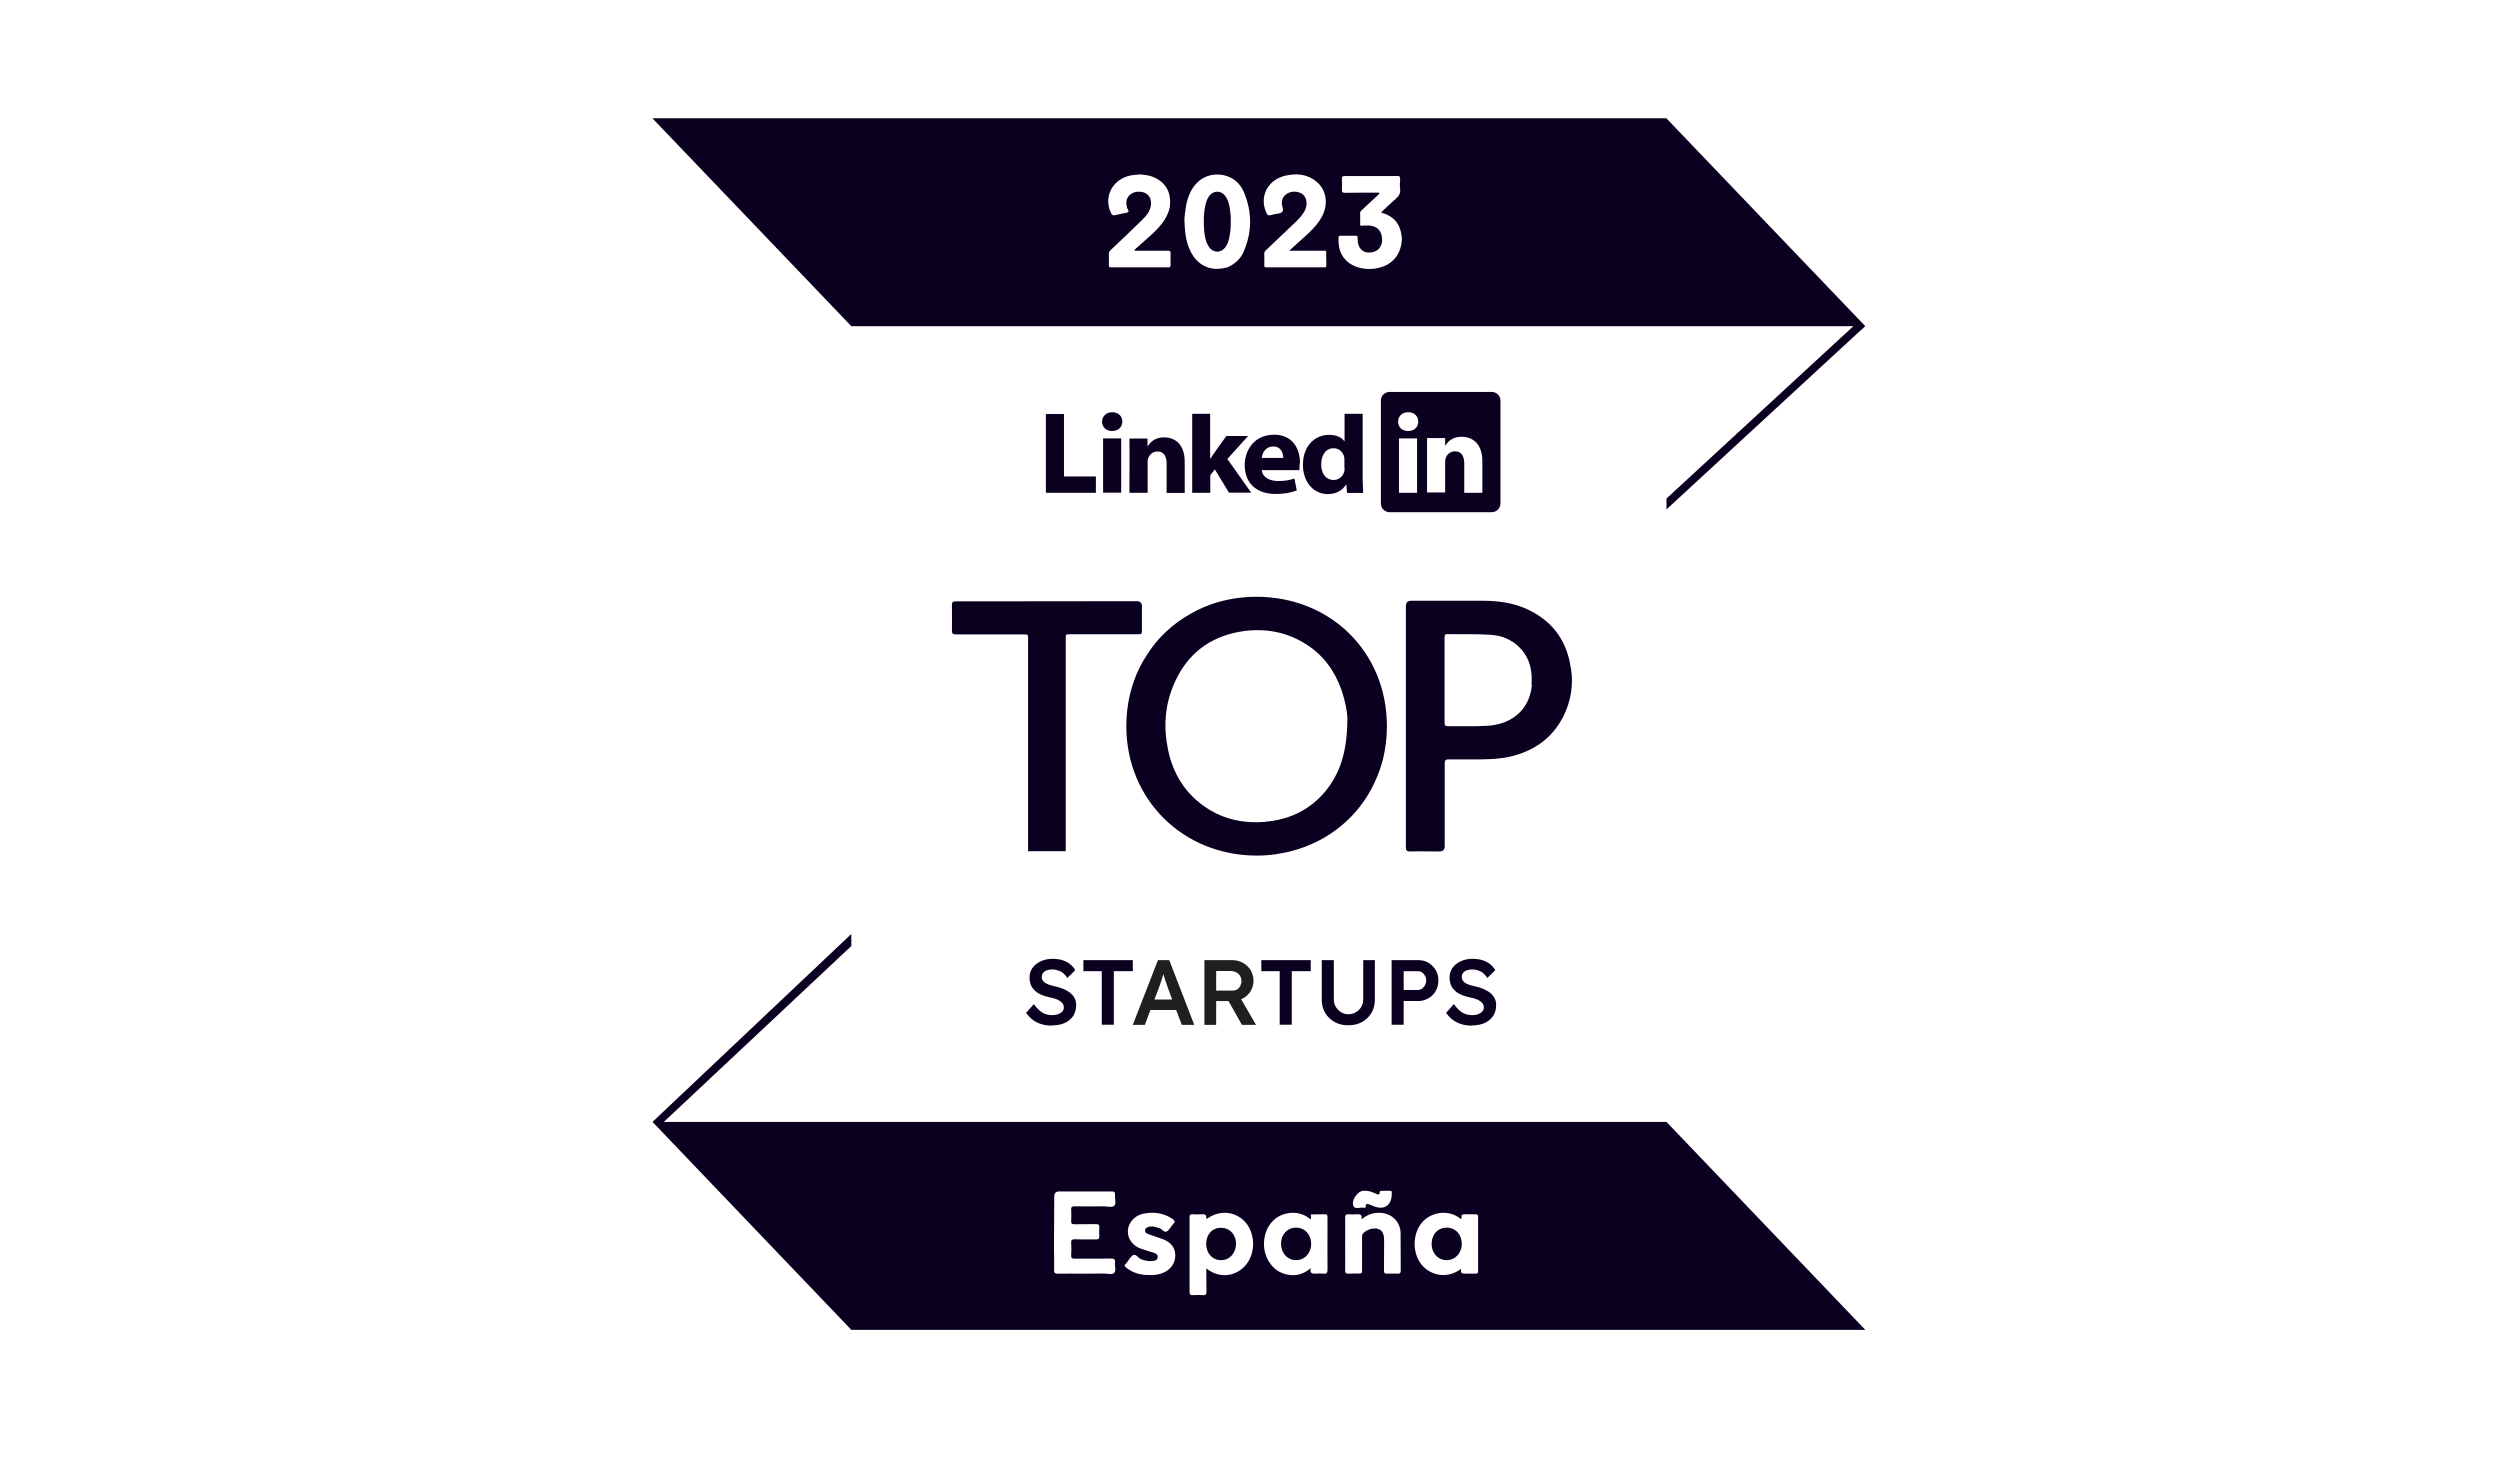
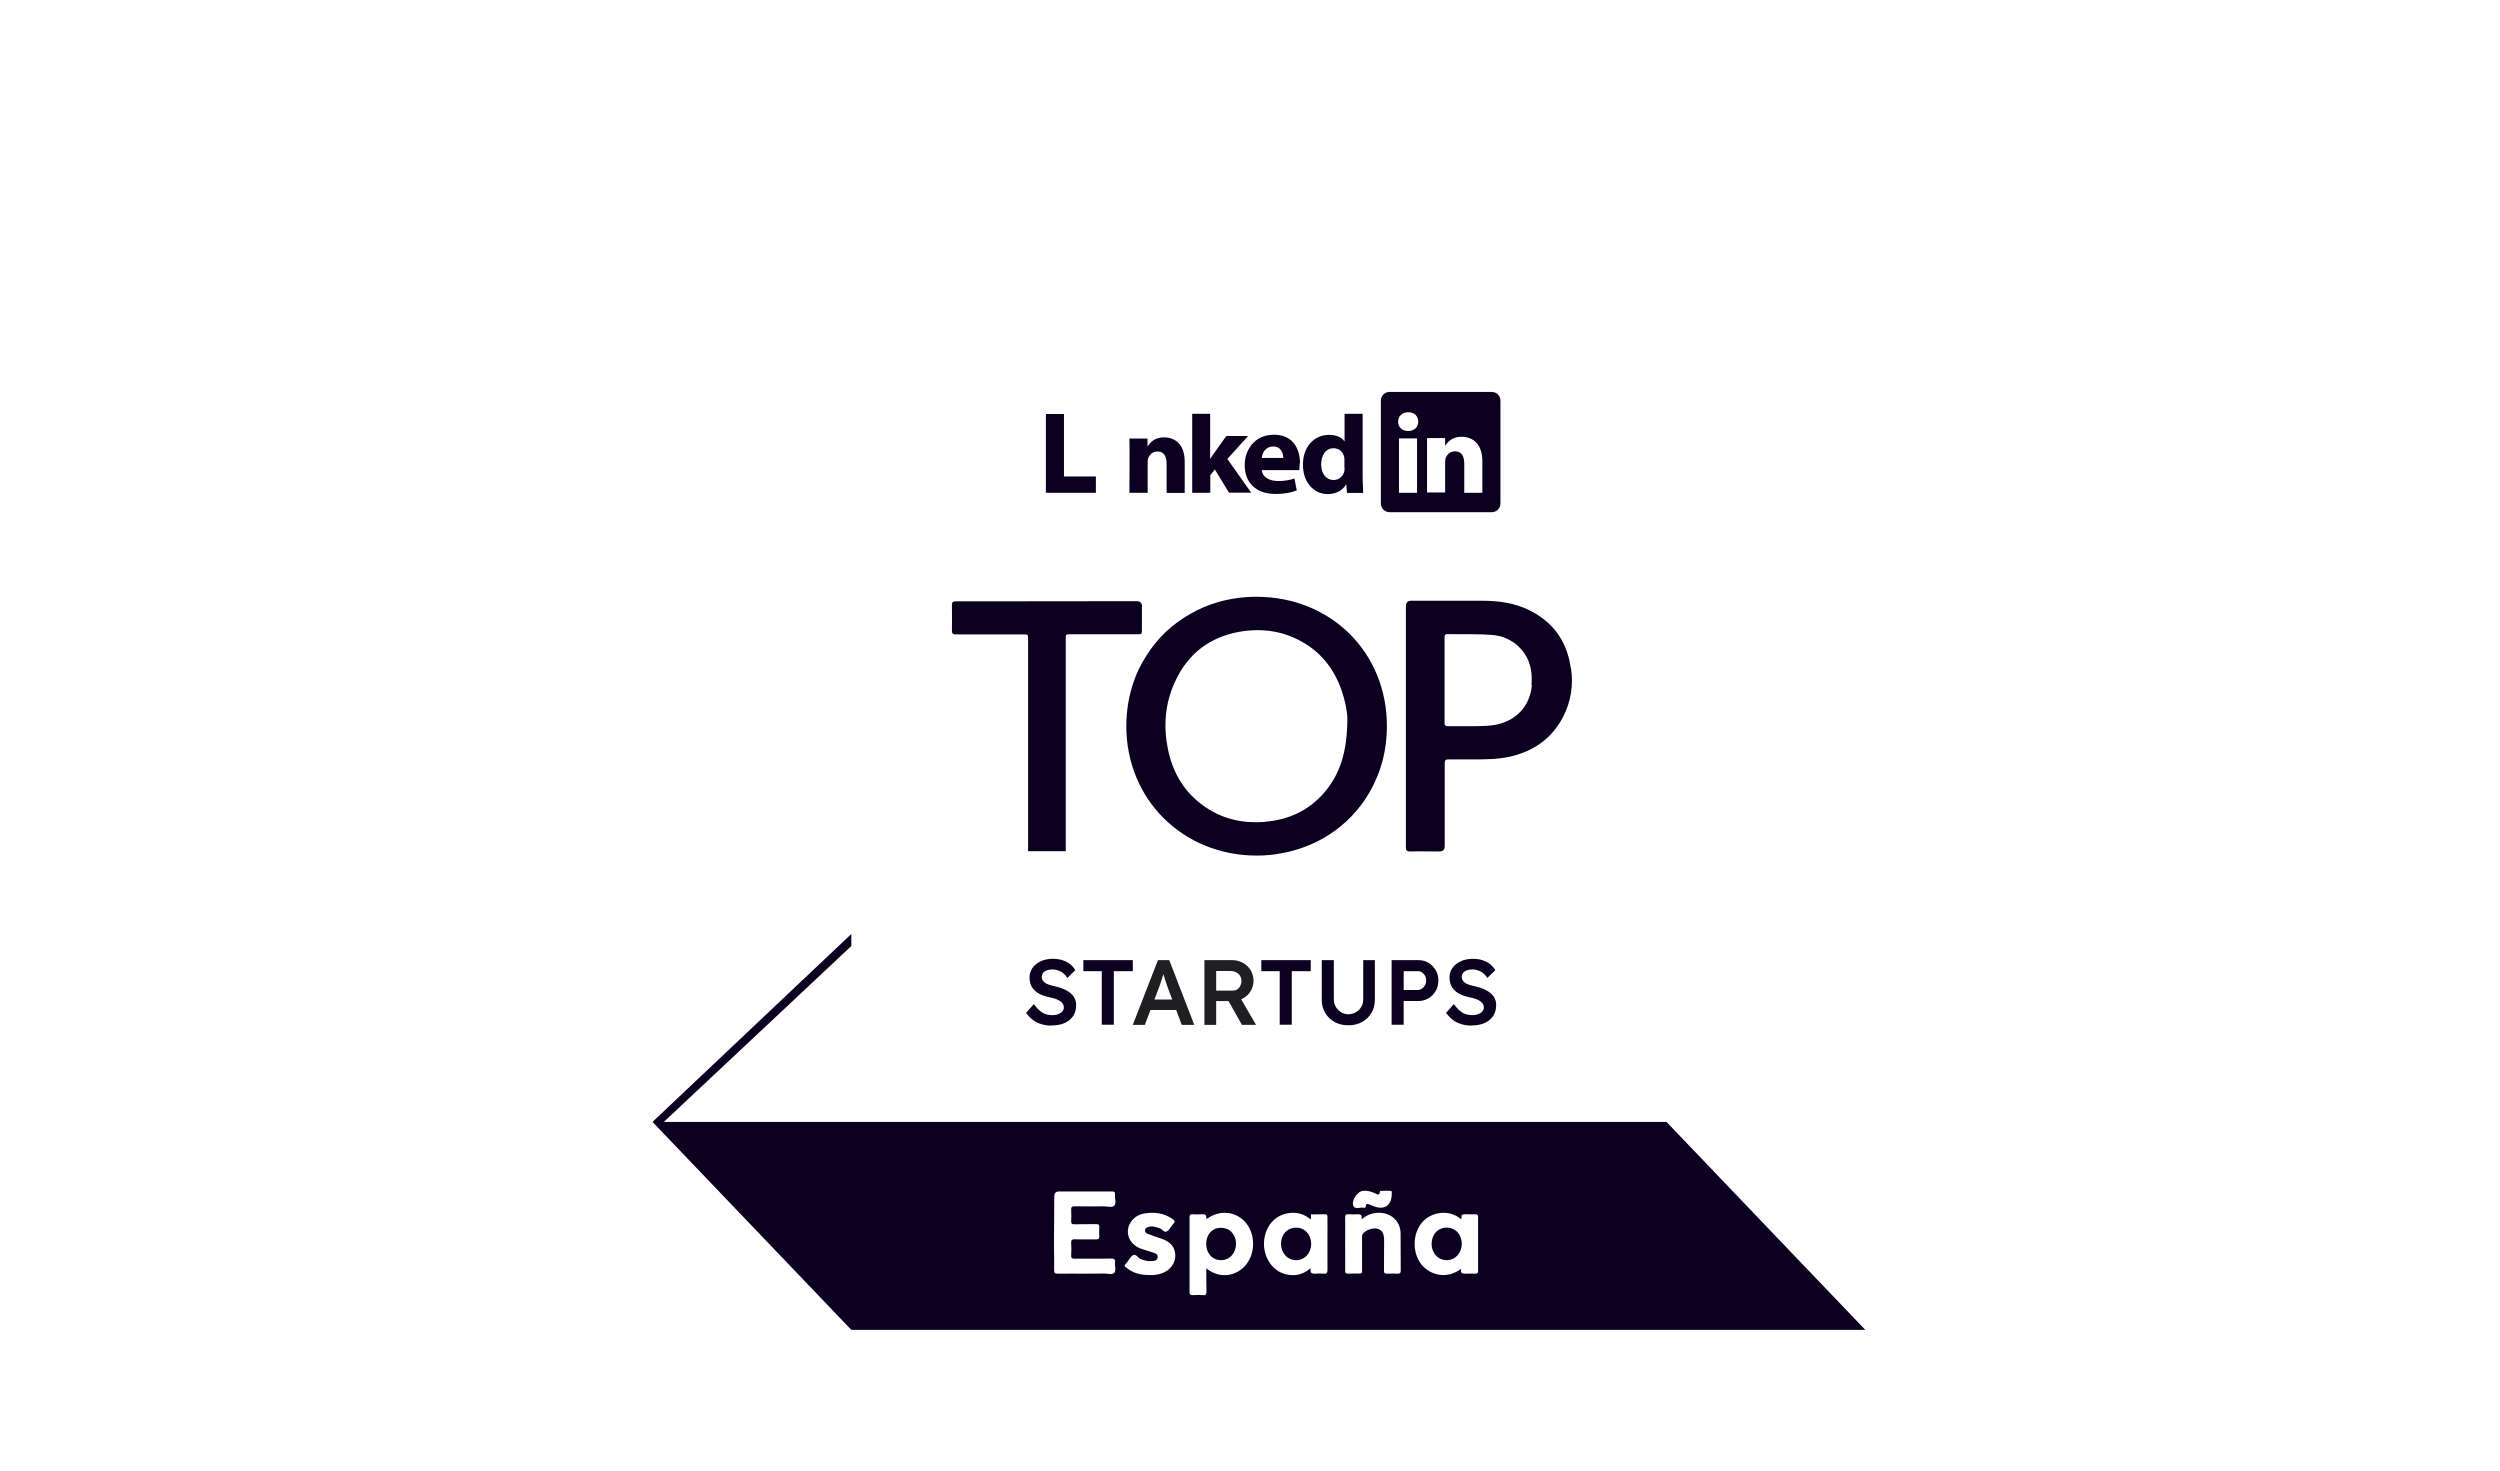
<svg xmlns="http://www.w3.org/2000/svg" id="Capa_1" width="170" height="100" viewBox="0 0 170 100">
  <defs>
    <style>.cls-1{fill:#1f1e21;}.cls-2{fill-rule:evenodd;}.cls-2,.cls-3{fill:#0c0020;}.cls-4{fill:#fff;}</style>
  </defs>
  <rect class="cls-4" width="170" height="100" />
  <rect class="cls-4" x="57.89" y="22.18" width="55.43" height="54.11" />
-   <path class="cls-3" d="M83.33,13.34c-.29-.4-.8-.41-1.1-.02-.14.18-.21.4-.26.62-.14.61-.13,1.22-.08,1.82.04.37.11.73.33,1.04.28.41.8.42,1.1.02.12-.16.19-.34.24-.53.1-.4.14-.8.13-1.21,0-.13.01-.26,0-.39-.05-.47-.08-.95-.36-1.35ZM83.33,13.34c-.29-.4-.8-.41-1.1-.02-.14.18-.21.4-.26.62-.14.61-.13,1.22-.08,1.82.04.37.11.73.33,1.04.28.41.8.42,1.1.02.12-.16.19-.34.24-.53.1-.4.14-.8.13-1.21,0-.13.01-.26,0-.39-.05-.47-.08-.95-.36-1.35ZM113.31,8.04H44.36l13.53,14.14h68.14l-12.71,11.72v.74l13-11.99.52-.47-13.53-14.14ZM79.6,18.01c0,.12-.02.17-.16.17h-3.88c-.12,0-.16-.03-.16-.15.01-.26.01-.51,0-.76,0-.11.04-.18.12-.26.73-.69,1.46-1.38,2.18-2.09.31-.31.59-.66.57-1.16-.03-.49-.39-.77-.95-.72-.48.05-.8.44-.72.89.02.11.04.23.1.33.09.15.01.19-.12.21-.25.05-.5.1-.74.16-.15.04-.22,0-.29-.14-.53-1.1.09-2.3,1.33-2.56.2-.04.4-.04.6-.07.38.02.74.07,1.09.24.69.34,1.06.99.99,1.77,0,.07,0,.14-.01.21-.18.84-.74,1.41-1.34,1.96-.35.32-.71.64-1.08.96.07.08.14.05.21.05h2.04c.17-.01.24.03.22.21-.01.25,0,.5,0,.75ZM84.57,17.11c-.21.5-.6.84-1.1,1.07-.42.11-.86.15-1.29.02-.73-.23-1.13-.79-1.38-1.48-.21-.59-.24-1.2-.26-1.82.05-.59.12-1.18.36-1.73.44-1,1.36-1.49,2.38-1.24.63.16,1.07.57,1.31,1.15.56,1.34.56,2.69-.02,4.03ZM90.05,18.18h-3.94c-.11,0-.14-.03-.14-.13.01-.27.01-.55,0-.82,0-.11.07-.17.13-.23.68-.64,1.35-1.28,2.02-1.92.22-.21.43-.44.58-.71.21-.38.19-.82-.04-1.08-.25-.28-.76-.34-1.11-.14-.35.2-.47.55-.33.97q.1.32-.24.39c-.19.04-.38.06-.57.12-.15.05-.23-.01-.29-.15-.51-1.08.06-2.24,1.27-2.53.76-.18,1.51-.12,2.14.41.62.52.79,1.37.46,2.16-.23.54-.61.96-1.02,1.35-.42.38-.84.76-1.31,1.18h2.21c.35,0,.31-.05.31.31.01.23,0,.46.01.69,0,.1-.03.13-.14.13ZM94.62,17.8c-.77.64-2.18.66-2.96.02-.53-.43-.67-1.03-.64-1.68.01-.09.05-.11.13-.11h1.05c.08,0,.12.03.12.11-.01.05,0,.09,0,.13,0,.6.34.95.87.9.55-.04.87-.47.78-1.04-.06-.48-.35-.75-.84-.79-.17-.01-.35-.01-.52.01-.1.01-.12-.02-.12-.11,0-.25.01-.5,0-.75,0-.1.06-.15.11-.2.35-.32.69-.65,1.04-.97.06-.06.14-.1.17-.22h-.93c-.48,0-.96,0-1.44.01-.14,0-.19-.04-.19-.18.01-.25.02-.51,0-.76-.01-.16.04-.2.2-.2,1.1.01,2.2,0,3.3,0h.24c.17-.03.23.05.22.22-.02.22-.03.44,0,.65.03.3-.08.5-.31.69-.34.29-.65.6-.99.92.14.05.27.08.39.14.6.27.92.75,1,1.4.01.08.02.17.03.25-.03.61-.22,1.15-.71,1.56ZM82.23,13.32c-.14.18-.21.4-.26.62-.14.61-.13,1.22-.08,1.82.04.37.11.73.33,1.04.28.41.8.42,1.1.02.12-.16.19-.34.24-.53.1-.4.14-.8.13-1.21,0-.13.01-.26,0-.39-.05-.47-.08-.95-.36-1.35-.29-.4-.8-.41-1.1-.02ZM83.33,13.34c-.29-.4-.8-.41-1.1-.02-.14.18-.21.4-.26.62-.14.61-.13,1.22-.08,1.82.04.37.11.73.33,1.04.28.41.8.42,1.1.02.12-.16.19-.34.24-.53.1-.4.14-.8.13-1.21,0-.13.01-.26,0-.39-.05-.47-.08-.95-.36-1.35ZM83.33,13.34c-.29-.4-.8-.41-1.1-.02-.14.18-.21.4-.26.62-.14.61-.13,1.22-.08,1.82.04.37.11.73.33,1.04.28.41.8.42,1.1.02.12-.16.19-.34.24-.53.1-.4.14-.8.13-1.21,0-.13.01-.26,0-.39-.05-.47-.08-.95-.36-1.35Z" />
  <path class="cls-3" d="M84.04,84.42c-.07-.56-.48-.94-1.03-.93-.58,0-.99.46-.99,1.09s.41,1.11,1.01,1.11c.57.01,1.01-.47,1.02-1.1,0-.06,0-.12-.01-.17ZM88.14,83.48c-.6,0-1.03.46-1.03,1.09,0,.64.44,1.12,1.03,1.12s1.02-.49,1.02-1.11c-.01-.64-.43-1.1-1.02-1.1ZM88.14,83.48c-.6,0-1.03.46-1.03,1.09,0,.64.44,1.12,1.03,1.12s1.02-.49,1.02-1.11c-.01-.64-.43-1.1-1.02-1.1ZM84.04,84.42c-.07-.56-.48-.94-1.03-.93-.58,0-.99.46-.99,1.09s.41,1.11,1.01,1.11c.57.01,1.01-.47,1.02-1.1,0-.06,0-.12-.01-.17ZM84.04,84.42c-.07-.56-.48-.94-1.03-.93-.58,0-.99.46-.99,1.09s.41,1.11,1.01,1.11c.57.01,1.01-.47,1.02-1.1,0-.06,0-.12-.01-.17ZM88.14,83.48c-.6,0-1.03.46-1.03,1.09,0,.64.44,1.12,1.03,1.12s1.02-.49,1.02-1.11c-.01-.64-.43-1.1-1.02-1.1ZM98.37,83.48c-.59,0-1.02.46-1.02,1.1s.45,1.12,1.04,1.11c.58-.01,1.01-.49,1.01-1.11,0-.64-.43-1.1-1.03-1.1ZM98.37,83.48c-.59,0-1.02.46-1.02,1.1s.45,1.12,1.04,1.11c.58-.01,1.01-.49,1.01-1.11,0-.64-.43-1.1-1.03-1.1ZM88.14,83.48c-.6,0-1.03.46-1.03,1.09,0,.64.44,1.12,1.03,1.12s1.02-.49,1.02-1.11c-.01-.64-.43-1.1-1.02-1.1ZM84.04,84.42c-.07-.56-.48-.94-1.03-.93-.58,0-.99.46-.99,1.09s.41,1.11,1.01,1.11c.57.01,1.01-.47,1.02-1.1,0-.06,0-.12-.01-.17ZM113.32,76.29H45.14l12.75-11.96v-.82l-13.52,12.78,13.52,14.14h68.95l-13.52-14.14ZM92.7,80.98c.3-.04.56.06.82.17.13.06.29.18.31-.11,0-.03.02-.06.06-.06.23,0,.45-.02.68,0,.13.02.04.17.07.24-.02.74-.5,1.07-1.18.82-.1-.03-.2-.08-.3-.12-.13-.04-.28-.14-.29.12-.01.12-.11.09-.18.08-.21-.03-.5.12-.63-.07-.23-.34.21-1.03.64-1.08ZM73.05,83.25c.49-.01.98,0,1.47-.01.18,0,.25.04.23.22-.01.2-.01.4,0,.6.01.17-.05.22-.22.22-.48-.01-.96.01-1.45-.01-.19,0-.25.06-.24.25.02.28.02.56,0,.85-.01.18.06.22.23.22.82-.01,1.64.01,2.46-.01.22,0,.33.04.29.29-.03.23.1.54-.06.69-.14.14-.44.04-.68.04-.47.01-.95.01-1.42.01-.58,0-1.16-.01-1.73,0-.19,0-.25-.05-.25-.24.01-.53,0-1.05-.01-1.58.01-1.14.01-2.29.02-3.43q0-.34.33-.34h3.56c.18-.01.26.04.24.23-.02.25.1.57-.04.73-.15.16-.48.05-.72.05-.66.01-1.32.01-1.98,0-.2,0-.25.06-.24.24.02.26.01.52,0,.78,0,.16.06.2.21.2ZM78.99,86.59c-.29.1-.58.13-.83.11-.64.01-1.16-.15-1.61-.53-.11-.09-.09-.14-.01-.21.04-.05.07-.09.11-.14.13-.16.23-.38.4-.47.2-.1.33.18.51.26.26.11.52.17.8.14.17-.01.33-.05.36-.24.03-.2-.11-.27-.26-.32-.31-.1-.62-.19-.93-.3-.75-.29-1.06-1.1-.66-1.75.23-.37.58-.57.99-.63.67-.11,1.31-.01,1.89.39.13.1.18.19.04.31-.02.03-.04.06-.06.08-.13.16-.23.36-.39.45-.18.09-.31-.16-.49-.22-.26-.08-.51-.18-.78-.08-.1.04-.2.08-.21.22,0,.13.07.2.18.24.32.12.64.23.97.34.61.21.92.6.91,1.17-.01.53-.37.99-.93,1.18ZM84.29,86.4c-.7.46-1.56.41-2.26-.15,0,.55,0,1.06.01,1.56,0,.19-.04.28-.25.26-.21-.02-.43-.02-.65,0-.2.01-.26-.05-.25-.25v-3.99c0-.35,0-.7,0-1.05-.01-.15.04-.22.2-.21.2.01.41.02.62,0,.23-.02.36.04.31.31.05-.02.09-.02.11-.04,1.16-.8,2.64-.25,3,1.12.25.95-.09,1.95-.84,2.44ZM90.27,83.39c0,.98-.01,1.97,0,2.96,0,.21-.06.28-.27.26-.18-.02-.36-.02-.55,0-.23,0-.4-.02-.32-.38-.46.4-.95.54-1.49.46-.55-.08-.99-.36-1.3-.82-.61-.88-.49-2.17.25-2.88.59-.58,1.74-.77,2.53-.07.05-.11.02-.23.02-.34.32,0,.63,0,.95-.01.15-.01.18.06.18.19-.01.21,0,.42,0,.63ZM95.04,86.61c-.24-.01-.48-.01-.73,0-.15,0-.2-.05-.2-.2.01-.7.01-1.39.01-2.08,0-.44-.14-.69-.43-.77-.32-.1-.86.09-1.03.36-.04.06-.04.11-.04.17,0,.59,0,1.17,0,1.76,0,.19,0,.38,0,.57,0,.15-.04.19-.18.18-.25,0-.5-.01-.75.01-.17,0-.22-.05-.22-.22.01-.56,0-1.13,0-1.7,0-.62.01-1.25,0-1.88,0-.18.04-.26.24-.24.18.02.37.01.55,0,.21-.01.39,0,.32.35.4-.34.82-.47,1.29-.45.78.05,1.35.6,1.37,1.38.01.86,0,1.71.01,2.56,0,.16-.06.2-.21.2ZM100.51,86.44c0,.13-.05.17-.18.17-.21-.01-.43-.01-.65,0-.21,0-.4,0-.32-.33-1.06.78-2.16.36-2.68-.27-.68-.82-.64-2.18.08-2.95.58-.62,1.73-.87,2.59-.16.1-.08-.05-.27.11-.31.11-.03.23-.02.35-.02.18,0,.35.01.53,0,.13,0,.17.05.17.18v3.69ZM98.37,83.48c-.59,0-1.02.46-1.02,1.1s.45,1.12,1.04,1.11c.58-.01,1.01-.49,1.01-1.11,0-.64-.43-1.1-1.03-1.1ZM88.14,83.48c-.6,0-1.03.46-1.03,1.09,0,.64.44,1.12,1.03,1.12s1.02-.49,1.02-1.11c-.01-.64-.43-1.1-1.02-1.1ZM83.01,83.49c-.58,0-.99.46-.99,1.09s.41,1.11,1.01,1.11c.57.01,1.01-.47,1.02-1.1,0-.06,0-.12-.01-.17-.07-.56-.48-.94-1.03-.93ZM84.04,84.42c-.07-.56-.48-.94-1.03-.93-.58,0-.99.46-.99,1.09s.41,1.11,1.01,1.11c.57.01,1.01-.47,1.02-1.1,0-.06,0-.12-.01-.17ZM88.14,83.48c-.6,0-1.03.46-1.03,1.09,0,.64.44,1.12,1.03,1.12s1.02-.49,1.02-1.11c-.01-.64-.43-1.1-1.02-1.1ZM88.14,83.48c-.6,0-1.03.46-1.03,1.09,0,.64.44,1.12,1.03,1.12s1.02-.49,1.02-1.11c-.01-.64-.43-1.1-1.02-1.1ZM84.04,84.42c-.07-.56-.48-.94-1.03-.93-.58,0-.99.46-.99,1.09s.41,1.11,1.01,1.11c.57.01,1.01-.47,1.02-1.1,0-.06,0-.12-.01-.17ZM84.04,84.42c-.07-.56-.48-.94-1.03-.93-.58,0-.99.46-.99,1.09s.41,1.11,1.01,1.11c.57.01,1.01-.47,1.02-1.1,0-.06,0-.12-.01-.17ZM84.04,84.42c-.07-.56-.48-.94-1.03-.93-.58,0-.99.46-.99,1.09s.41,1.11,1.01,1.11c.57.01,1.01-.47,1.02-1.1,0-.06,0-.12-.01-.17Z" />
  <path class="cls-3" d="M84.43,84.19c-.18.15-.4.26-.65.33.25-.08.47-.18.65-.33Z" />
  <path class="cls-3" d="M85.45,40.58c-.93,0-1.81.13-2.65.37-.64.19-1.26.45-1.83.78-1.24.69-2.27,1.66-3.01,2.85-.35.53-.64,1.12-.85,1.72-.34.96-.52,2-.52,3.08,0,4.99,3.86,8.81,8.89,8.8.58,0,1.12-.05,1.66-.16.37-.06.73-.15,1.08-.26,2.53-.78,4.51-2.61,5.46-5.03.14-.34.25-.69.35-1.05.18-.73.28-1.5.28-2.3,0-5.03-3.82-8.79-8.86-8.8ZM86.02,55.89c-1.43.11-2.79-.16-4-.97-1.43-.95-2.26-2.31-2.6-3.97-.32-1.57-.2-3.11.47-4.57.86-1.9,2.34-3.05,4.4-3.42,1.6-.28,3.14-.03,4.53.85,1.16.74,1.93,1.79,2.39,3.08.28.81.43,1.65.41,2.07-.02,2.12-.47,3.66-1.59,4.96-1.06,1.21-2.42,1.83-4.01,1.96Z" />
  <path class="cls-3" d="M106.82,45.46c-.19-1.36-.76-2.46-1.72-3.25-.14-.12-.29-.23-.44-.33-.24-.17-.51-.3-.78-.44-.94-.44-1.95-.58-2.98-.59-1.65,0-3.29,0-4.94,0q-.36,0-.36.37v8.15h0v1.59c0,2.21,0,4.43,0,6.64,0,.22.05.3.29.3.66-.02,1.32,0,1.98,0q.37,0,.37-.36c0-1.87,0-3.75,0-5.62,0-.23.06-.29.28-.28.52,0,1.04,0,1.55,0,.86,0,1.73,0,2.58-.18,1.62-.37,2.88-1.23,3.65-2.73.52-1.03.7-2.13.53-3.26ZM104.17,46.57c-.15,1.72-1.41,2.68-2.98,2.78-.91.06-1.82.02-2.74.03-.2,0-.22-.1-.22-.24v-.59c0-.25,0-.51,0-.75,0-.51,0-1.03,0-1.54v-2.91c0-.15.03-.24.21-.23.98.02,1.97-.02,2.94.05.51.03.99.17,1.4.43.17.09.31.2.45.33.17.16.32.33.45.53.43.64.52,1.37.46,2.12Z" />
  <path class="cls-3" d="M77.65,41.25c0,.52,0,1.05,0,1.57,0,.31,0,.31-.32.31-1.52,0-3.03,0-4.55,0-.31,0-.31,0-.31.31,0,4.69,0,9.39,0,14.08v.36h-2.56v-.33c0-4.7,0-9.4,0-14.1,0-.31,0-.31-.31-.31-1.53,0-3.07,0-4.6,0-.21,0-.27-.06-.27-.27.01-.57.01-1.14,0-1.72,0-.2.06-.26.26-.26,1.01,0,2.02,0,3.03,0,3.09,0,6.18,0,9.27-.01q.37,0,.37.38Z" />
  <path class="cls-3" d="M71.51,69.74c-.25,0-.49-.03-.7-.1-.21-.06-.41-.16-.58-.29-.17-.13-.32-.29-.46-.47l.53-.6c.21.28.41.48.6.59s.42.16.67.16c.14,0,.27-.02.39-.07s.21-.1.28-.18c.07-.08.1-.17.1-.27,0-.07-.01-.14-.04-.2s-.07-.12-.12-.16c-.05-.05-.12-.09-.2-.14-.08-.04-.17-.08-.27-.11s-.21-.06-.33-.08c-.23-.05-.43-.11-.6-.19-.17-.08-.32-.17-.43-.29-.12-.11-.2-.24-.26-.39-.05-.14-.08-.31-.08-.49s.04-.35.12-.51c.08-.15.19-.29.34-.4.14-.11.31-.2.5-.26.19-.06.39-.09.61-.09.25,0,.47.03.66.09s.37.15.51.26c.15.12.27.25.37.42l-.54.53c-.08-.13-.18-.24-.28-.32-.1-.09-.22-.15-.34-.19-.12-.04-.25-.07-.38-.07-.15,0-.28.02-.39.06-.11.04-.2.1-.26.18-.06.08-.09.17-.09.28,0,.08.02.16.06.22.04.06.09.12.16.17.07.05.16.09.27.13.11.04.23.07.37.1.23.05.44.11.62.19.18.08.34.17.47.28.13.11.23.23.29.36.07.14.1.29.1.45,0,.29-.07.54-.2.74s-.33.37-.57.48-.54.17-.87.17Z" />
  <path class="cls-3" d="M74.92,69.68v-3.64h-1.25v-.75h3.36v.75h-1.29v3.64h-.82Z" />
  <path class="cls-1" d="M79.51,65.29h-.77l-1.71,4.4h.82l.38-1.01h1.75l.38,1.01h.85l-1.7-4.4ZM78.5,67.97l.29-.76c.03-.09.06-.18.1-.28.03-.11.07-.22.11-.33.03-.11.07-.22.1-.33,0-.01.01-.02.01-.03.03.11.07.23.11.36.04.12.08.24.12.35.03.11.06.19.08.24l.29.78h-1.21Z" />
  <path class="cls-1" d="M84.4,67.95s.09-.04.13-.06c.22-.13.39-.29.52-.5.12-.21.19-.45.19-.7s-.07-.5-.19-.71c-.13-.21-.3-.38-.52-.5s-.46-.19-.72-.19h-1.91v4.4h.8v-1.62h.84l.91,1.62h.96l-1.01-1.74ZM82.7,66.03h.97c.15,0,.28.03.39.09.11.05.2.13.26.23.06.1.1.22.1.36,0,.12-.03.23-.08.33-.05.1-.12.18-.21.24-.09.06-.2.08-.32.08h-1.11v-1.33Z" />
  <path class="cls-3" d="M87.02,69.68v-3.64h-1.25v-.75h3.36v.75h-1.29v3.64h-.82Z" />
  <path class="cls-3" d="M91.69,69.72c-.35,0-.66-.07-.93-.22-.27-.15-.49-.35-.64-.61-.16-.26-.24-.56-.24-.89v-2.71h.82v2.65c0,.2.04.37.13.52.09.15.21.28.36.37s.31.14.49.14c.19,0,.37-.05.52-.14.16-.09.28-.21.37-.37.09-.15.13-.33.13-.52v-2.65h.79v2.71c0,.33-.08.63-.24.89-.16.26-.37.47-.64.61-.27.15-.58.22-.93.22Z" />
  <path class="cls-3" d="M94.63,69.68v-4.39h1.83c.25,0,.48.06.68.18s.36.29.49.5c.12.21.18.44.18.7s-.06.5-.18.71c-.12.21-.28.38-.49.5s-.43.19-.68.19h-1.01v1.61h-.82ZM95.45,67.32h.95c.1,0,.2-.03.29-.09.09-.06.16-.14.21-.23.05-.1.08-.2.08-.33s-.03-.23-.08-.32c-.05-.09-.12-.17-.21-.23-.08-.06-.18-.08-.29-.08h-.95v1.28Z" />
  <path class="cls-3" d="M100.07,69.74c-.25,0-.49-.03-.7-.1-.21-.06-.41-.16-.58-.29-.17-.13-.32-.29-.46-.47l.53-.6c.21.28.41.48.6.59s.42.16.67.16c.14,0,.27-.02.39-.07s.21-.1.28-.18c.07-.08.1-.17.1-.27,0-.07-.01-.14-.04-.2s-.07-.12-.12-.16c-.05-.05-.12-.09-.2-.14-.08-.04-.17-.08-.27-.11s-.21-.06-.33-.08c-.23-.05-.43-.11-.6-.19-.17-.08-.32-.17-.43-.29-.12-.11-.2-.24-.26-.39-.05-.14-.08-.31-.08-.49s.04-.35.12-.51c.08-.15.19-.29.34-.4.14-.11.31-.2.5-.26.19-.06.39-.09.61-.09.25,0,.47.03.66.09s.37.15.51.26c.15.12.27.25.37.42l-.54.53c-.08-.13-.18-.24-.28-.32-.1-.09-.22-.15-.34-.19-.12-.04-.25-.07-.38-.07-.15,0-.28.02-.39.06-.11.04-.2.1-.26.18-.06.08-.09.17-.09.28,0,.08.02.16.06.22.04.06.09.12.16.17.07.05.16.09.27.13.11.04.23.07.37.1.23.05.44.11.62.19.18.08.34.17.47.28.13.11.23.23.29.36.07.14.1.29.1.45,0,.29-.07.54-.2.74s-.33.37-.57.48-.54.17-.87.17Z" />
  <g id="layer1">
    <g id="g3019">
      <path class="cls-3" d="M98.26,30.34h0v-.02s0,0,0,.02ZM98.26,30.34h0v-.02s0,0,0,.02ZM101.43,26.65h-6.93c-.33,0-.6.26-.6.58v7.01c0,.33.27.59.6.59h6.93c.33,0,.6-.26.6-.59v-7.01c0-.32-.27-.58-.6-.58ZM95.76,28.03c.42,0,.68.27.68.64s-.26.64-.69.64h0c-.42,0-.68-.28-.68-.64s.27-.64.7-.64ZM96.36,33.51h-1.23v-3.7h1.23v3.7ZM100.8,33.51h-1.23v-1.98c0-.5-.18-.84-.63-.84-.34,0-.54.23-.63.44-.03.08-.04.19-.04.3v2.06h-1.23s0-2.42,0-3.36c0-.17,0-.29,0-.34h1.23v.52c.17-.24.46-.61,1.11-.61.81,0,1.42.53,1.42,1.66v2.13ZM98.27,30.34v-.02s0,0,0,.02h0Z" />
      <g id="path16">
        <path class="cls-2" d="M71.13,33.51h3.39v-1.11h-2.17v-4.25h-1.23v5.37Z" />
      </g>
      <g id="path18">
-         <path class="cls-2" d="M75.64,28.03c-.42,0-.7.28-.7.64s.27.64.68.64h0c.43,0,.7-.29.7-.64,0-.37-.27-.64-.69-.64ZM75.01,29.81v3.69h1.23v-3.69h-1.23Z" />
-       </g>
+         </g>
      <g id="path20">
        <path class="cls-2" d="M76.81,33.51h1.23v-2.06c0-.11,0-.22.04-.3.09-.22.29-.45.63-.45.44,0,.62.34.62.84v1.98h1.23v-2.12c0-1.14-.61-1.66-1.41-1.66-.66,0-.95.37-1.12.62h0v-.54h-1.23c.02.35,0,3.7,0,3.7h0Z" />
      </g>
      <g id="path22">
        <path class="cls-2" d="M82.3,28.14h-1.23v5.37h1.23v-1.2l.31-.39.96,1.58h1.51l-1.62-2.29,1.41-1.56h-1.48s-1.01,1.4-1.1,1.56v-3.07h0Z" />
      </g>
      <g id="path24">
        <path class="cls-2" d="M88.4,31.49c0-.96-.48-1.93-1.76-1.93-1.37,0-2,1.08-2,2.06,0,1.21.77,1.97,2.11,1.97.53,0,1.03-.08,1.43-.24l-.16-.81c-.33.11-.67.17-1.1.17-.58,0-1.07-.24-1.12-.74h2.55c0-.09.03-.27.03-.47ZM85.8,31.14c.03-.32.24-.78.78-.78.56,0,.68.5.68.78h-1.45Z" />
      </g>
      <g id="path26">
        <path class="cls-2" d="M92.69,33.25c-.02-.25-.03-.57-.03-.89v-4.22h-1.23v1.86h-.02c-.17-.26-.55-.43-1.04-.43-.95,0-1.78.75-1.77,2.05,0,1.19.75,1.98,1.69,1.98.51,0,.99-.22,1.23-.64h.03l.05.56h1.09c0-.07,0-.17,0-.26ZM91.43,31.8c0,.1,0,.18-.02.26-.08.34-.37.58-.72.58-.51,0-.85-.42-.85-1.06,0-.6.29-1.1.85-1.1.37,0,.64.26.71.58.02.08.02.16.02.23v.51Z" />
      </g>
      <path class="cls-2" d="M98.27,30.33h0s0,.01,0,.01c0,0,0,0,0-.01Z" />
    </g>
  </g>
</svg>